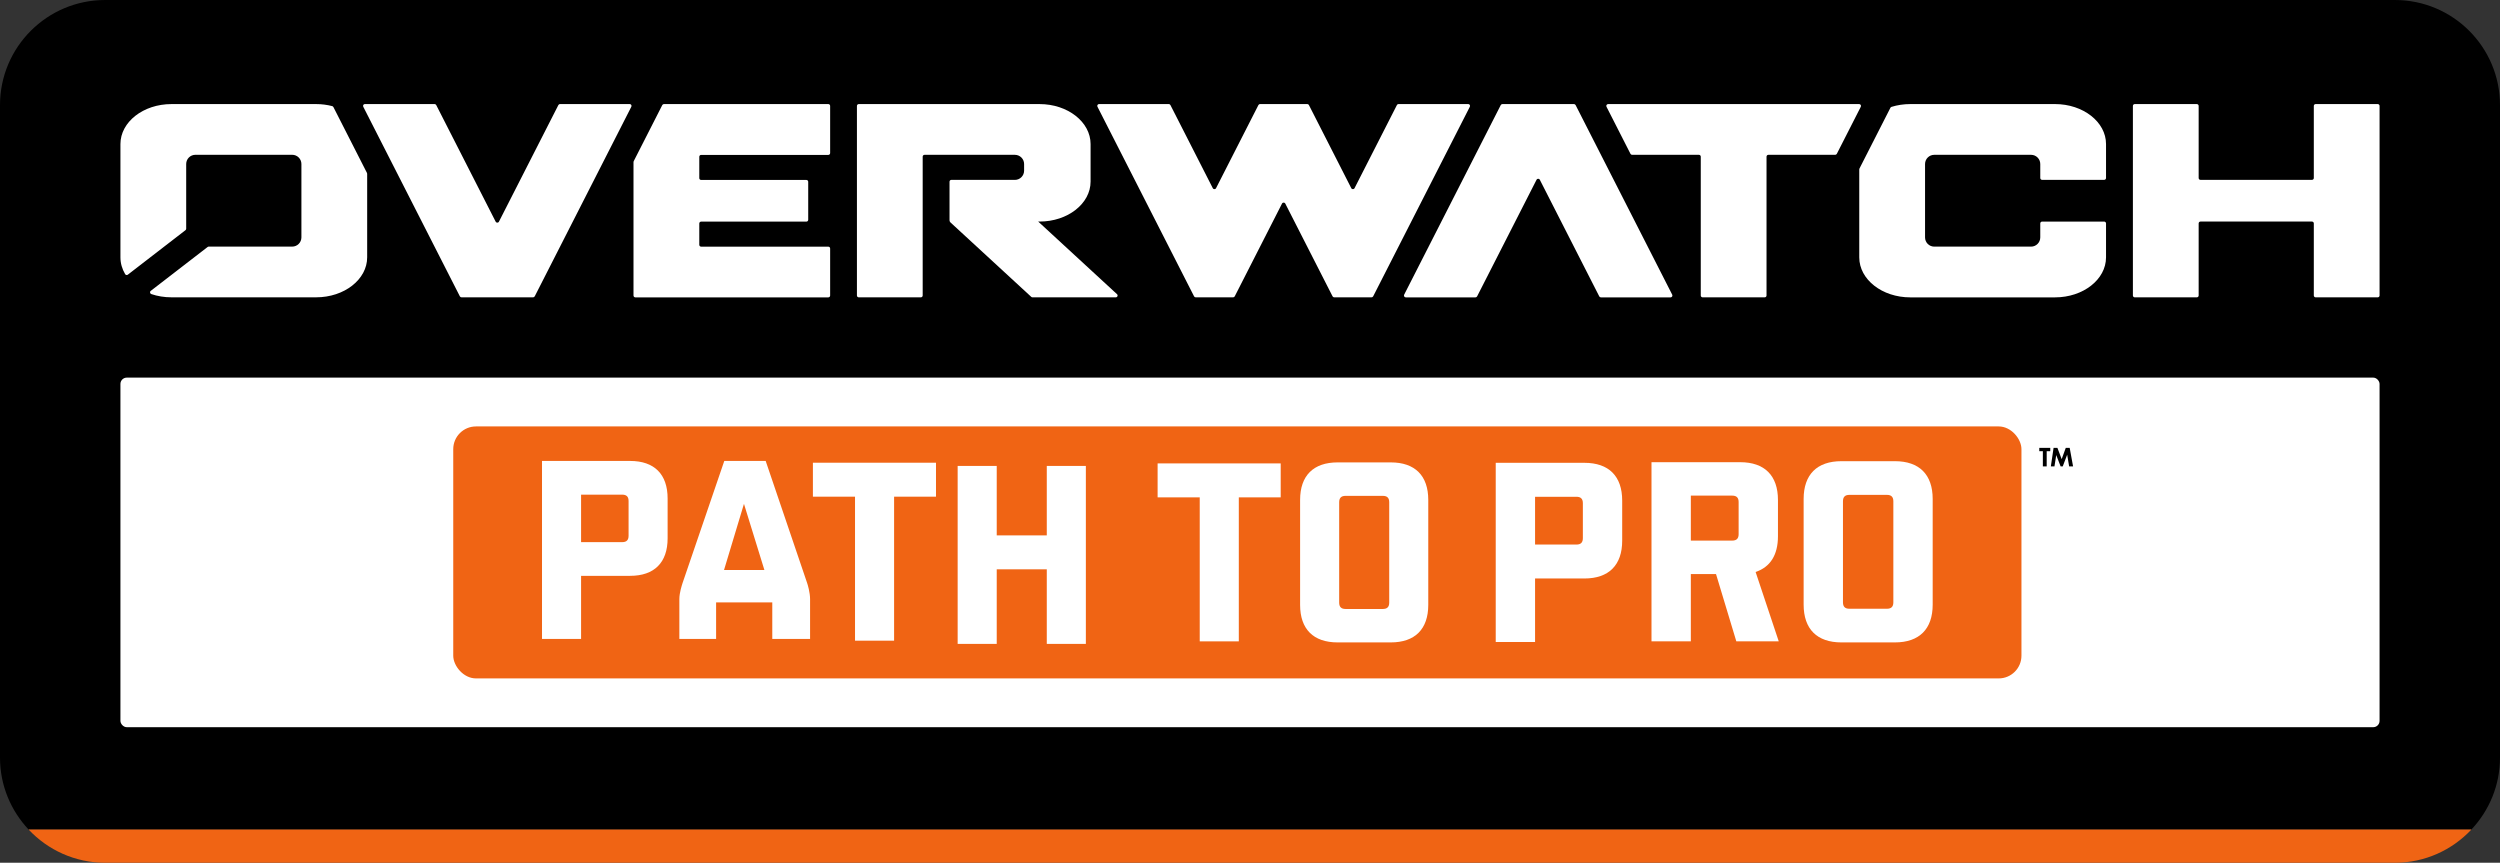
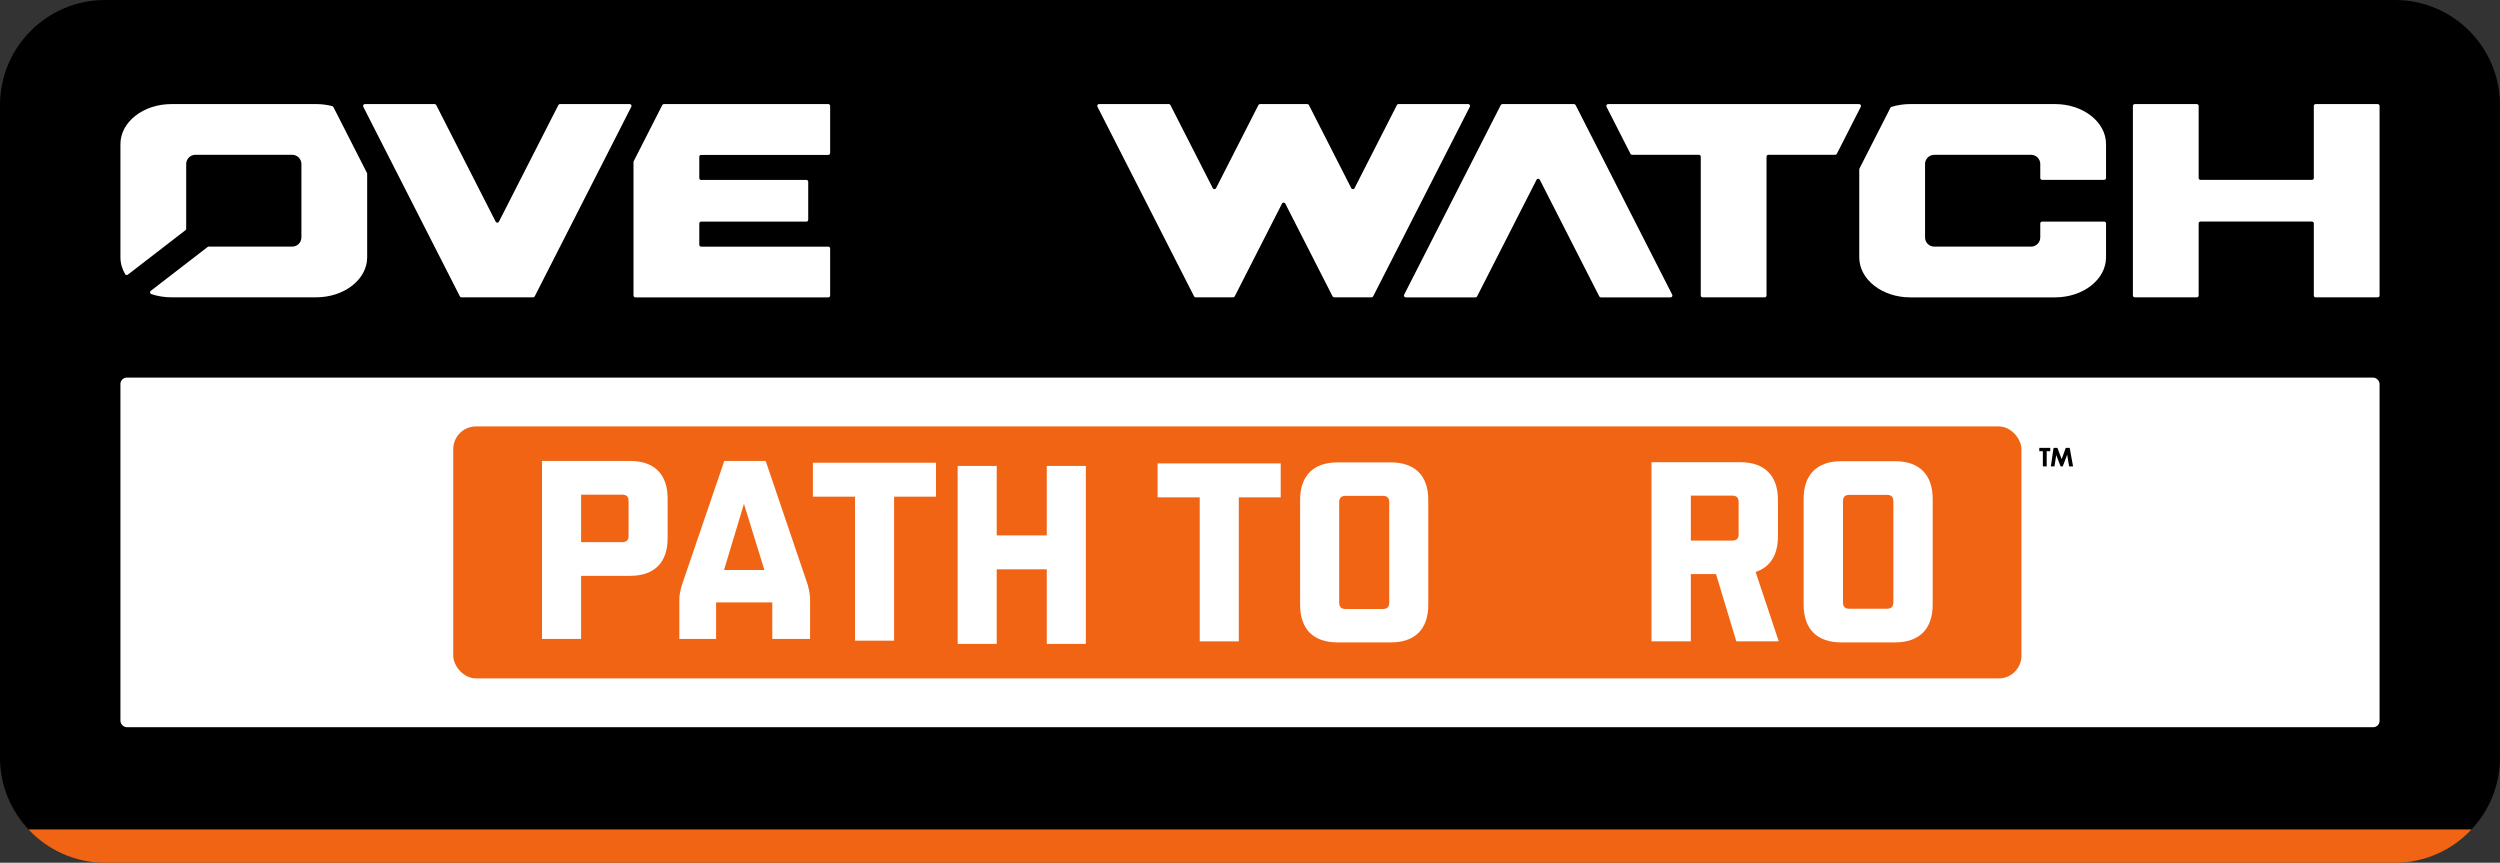
<svg xmlns="http://www.w3.org/2000/svg" id="Layer_1" viewBox="0 0 762.67 263.2">
  <rect x="0" y="0" width="762.67" height="263.2" fill="#333333" stroke="none" />
  <defs>
    <style>.cls-1{fill:#fff;}.cls-2{fill:#f06414;}</style>
  </defs>
  <path d="m753.95,253.06c5.39-5.74,8.72-13.44,8.72-21.94V32.08c0-17.72-14.36-32.08-32.08-32.08H32.08C14.36,0,0,14.36,0,32.08v199.04c0,8.5,3.33,16.2,8.72,21.94h745.23Z" />
  <path class="cls-2" d="m32.08,263.2h698.51c9.22,0,17.51-3.91,23.36-10.14H8.72c5.85,6.23,14.14,10.14,23.36,10.14Z" />
  <path class="cls-1" d="m705.87,32.31v22c0,.31-.25.56-.56.56h-34.01c-.31,0-.56-.25-.56-.56v-22c0-.31-.25-.56-.56-.56h-18.94c-.31,0-.56.25-.56.56v57.84c0,.31.25.56.56.56h18.94c.31,0,.56-.25.56-.56v-22c0-.31.25-.56.56-.56h34.01c.31,0,.56.25.56.56v22c0,.31.25.56.56.56h18.94c.31,0,.56-.25.56-.56v-57.84c0-.31-.25-.56-.56-.56h-18.94c-.31,0-.56.25-.56.56Z" />
  <path class="cls-1" d="m253.25,46.66v-14.35c0-.31-.25-.56-.56-.56h-50.15c-.21,0-.4.12-.5.31l-8.72,17.12c-.04.08-.06.17-.06.26v40.72c0,.31.25.56.56.56h58.87c.31,0,.56-.25.56-.56v-14.35c0-.31-.25-.56-.56-.56h-38.8c-.31,0-.56-.25-.56-.56v-6.52c0-.31.25-.56.56-.56h32.11c.31,0,.56-.25.56-.56v-11.59c0-.31-.25-.56-.56-.56h-32.11c-.31,0-.56-.25-.56-.56v-6.52c0-.31.25-.56.56-.56h38.8c.31,0,.56-.25.56-.56Z" />
  <path class="cls-1" d="m480.16,31.75h-21.83c-.21,0-.4.12-.5.31l-29.47,57.84c-.19.37.08.82.5.82h21.26c.21,0,.4-.12.5-.31l18.13-35.57c.21-.41.79-.41,1,0l18.13,35.57c.1.19.29.31.5.31h21.26c.42,0,.69-.44.5-.82l-29.47-57.84c-.1-.19-.29-.31-.5-.31Z" />
  <path class="cls-1" d="m426.15,32.05l-12.92,25.35c-.21.41-.79.41-1,0l-12.92-25.35c-.1-.19-.29-.31-.5-.31h-14.41c-.21,0-.4.12-.5.31l-12.92,25.35c-.21.41-.79.41-1,0l-12.92-25.35c-.1-.19-.29-.31-.5-.31h-21.26c-.42,0-.69.44-.5.82l29.47,57.84c.1.19.29.31.5.31h11.41c.21,0,.4-.12.5-.31l14.42-28.29c.21-.41.79-.41,1,0l14.42,28.29c.1.19.29.31.5.31h11.39c.21,0,.4-.12.5-.31l29.49-57.84c.19-.37-.08-.82-.5-.82h-21.26c-.21,0-.4.12-.5.31Z" />
  <path class="cls-1" d="m626.91,31.75h-44.14c-2.02,0-3.95.3-5.73.85-.15.05-.27.15-.34.29l-9.44,18.53c-.04.08-.06.17-.06.26v26.84c0,6.74,6.97,12.2,15.57,12.2h44.14c8.6,0,15.57-5.46,15.57-12.2v-10.36c0-.31-.25-.56-.56-.56h-18.94c-.31,0-.56.25-.56.56v4.27c0,1.55-1.26,2.81-2.81,2.81h-29.53c-1.55,0-2.81-1.26-2.81-2.81v-22.39c0-1.55,1.26-2.81,2.81-2.81h29.53c1.55,0,2.81,1.26,2.81,2.81v4.27c0,.31.25.56.56.56h18.94c.31,0,.56-.25.56-.56v-10.36c0-6.74-6.97-12.2-15.57-12.2Z" />
  <path class="cls-1" d="m567.19,31.75h-76.6c-.42,0-.69.44-.5.82l7.31,14.35c.1.19.29.31.5.31h20.39c.31,0,.56.25.56.56v42.36c0,.31.25.56.56.56h18.94c.31,0,.56-.25.56-.56v-42.36c0-.31.25-.56.56-.56h20.39c.21,0,.4-.12.5-.31l7.31-14.35c.19-.37-.08-.82-.5-.82Z" />
  <path class="cls-1" d="m163.13,90.4l29.47-57.84c.19-.37-.08-.82-.5-.82h-21.26c-.21,0-.4.12-.5.31l-18.13,35.57c-.21.41-.79.41-1,0l-18.13-35.57c-.1-.19-.29-.31-.5-.31h-21.26c-.42,0-.69.44-.5.82l29.47,57.84c.1.19.29.31.5.31h21.83c.21,0,.4-.12.5-.31Z" />
  <path class="cls-1" d="m101.7,32.66c-.07-.14-.2-.25-.36-.29-1.54-.4-3.18-.62-4.89-.62h-44.14c-8.6,0-15.57,5.46-15.57,12.2v34.56c0,1.83.52,3.56,1.43,5.11.17.3.56.38.83.17l17.58-13.57c.14-.11.22-.27.22-.44v-19.75c0-1.55,1.26-2.81,2.81-2.81h29.53c1.55,0,2.81,1.26,2.81,2.81v22.39c0,1.55-1.26,2.81-2.81,2.81h-25.47c-.12,0-.24.04-.34.12l-17.34,13.38c-.36.28-.26.84.16.98,1.89.64,3.96.99,6.15.99h44.14c8.6,0,15.57-5.46,15.57-12.2v-25.48c0-.09-.02-.18-.06-.26l-10.25-20.12Z" />
-   <path class="cls-1" d="m309.63,54.87h-19.4c-.31,0-.56.25-.56.56v11.79c0,.24.1.46.27.62l24.66,22.72c.1.1.24.15.38.15h25.4c.51,0,.76-.63.38-.97l-24.04-22.15h.41c8.6,0,15.57-5.46,15.57-12.2v-11.44c0-6.74-6.97-12.2-15.57-12.2h-55.15c-.31,0-.56.25-.56.56v57.84c0,.31.25.56.56.56h18.94c.31,0,.56-.25.56-.56v-42.36c0-.31.25-.56.56-.56h27.57c1.55,0,2.81,1.26,2.81,2.81v2.03c0,1.55-1.26,2.81-2.81,2.81Z" />
  <rect class="cls-1" x="36.74" y="115.2" width="689.19" height="106.64" rx="1.93" ry="1.93" />
  <rect class="cls-2" x="138.27" y="130.09" width="478.41" height="76.87" rx="6.94" ry="6.94" />
  <path class="cls-1" d="m177.27,175.67v19.24h-11.92v-54.29h26.87c7.4,0,11.45,4.05,11.45,11.45v12.15c0,7.4-4.05,11.45-11.45,11.45h-14.96Zm0-24.77v14.49h12.54c1.32,0,1.95-.62,1.95-1.95v-10.59c0-1.32-.62-1.95-1.95-1.95h-12.54Z" />
  <path class="cls-1" d="m207.25,194.91v-12.15c0-1.95.78-4.28,1.01-4.99l12.7-37.16h12.62l12.62,37.16c.23.62.93,3.04.93,4.99v12.15h-11.53v-11.14h-17.14v11.14h-11.22Zm13.63-21.03h12.31l-6.23-20.17-6.08,20.17Z" />
  <path class="cls-1" d="m272.76,151.52v43.93h-11.92v-43.93h-12.85v-10.36h37.55v10.36h-12.78Z" />
  <path class="cls-1" d="m319.34,173.68h-15.27v22.75h-11.92v-54.29h11.92v21.19h15.27v-21.19h11.92v54.29h-11.92v-22.75Z" />
  <path class="cls-1" d="m377.92,151.73v43.93h-11.92v-43.93h-12.85v-10.36h37.55v10.36h-12.78Z" />
  <path class="cls-1" d="m408.07,195.98c-7.4,0-11.45-4.05-11.45-11.45v-32.02c0-7.4,4.05-11.45,11.45-11.45h16.2c7.4,0,11.45,4.05,11.45,11.45v32.02c0,7.4-4.05,11.45-11.45,11.45h-16.2Zm.47-12.15c0,1.32.62,1.95,1.95,1.95h11.37c1.32,0,1.95-.62,1.95-1.95v-30.61c0-1.32-.62-1.95-1.95-1.95h-11.37c-1.32,0-1.95.62-1.95,1.95v30.61Z" />
  <path class="cls-1" d="m561.76,195.98c-7.45,0-11.53-4.08-11.53-11.53v-32.23c0-7.45,4.08-11.53,11.53-11.53h16.31c7.45,0,11.53,4.08,11.53,11.53v32.23c0,7.45-4.08,11.53-11.53,11.53h-16.31Zm.47-12.23c0,1.33.63,1.96,1.96,1.96h11.45c1.33,0,1.96-.63,1.96-1.96v-30.82c0-1.33-.63-1.96-1.96-1.96h-11.45c-1.33,0-1.96.63-1.96,1.96v30.82Z" />
-   <path class="cls-1" d="m468.3,176.48v19.37h-12v-54.66h27.05c7.45,0,11.53,4.08,11.53,11.53v12.23c0,7.45-4.08,11.53-11.53,11.53h-15.06Zm0-24.94v14.59h12.62c1.33,0,1.96-.63,1.96-1.96v-10.66c0-1.33-.63-1.96-1.96-1.96h-12.62Z" />
  <path class="cls-1" d="m523.5,175.12h-7.68v20.54h-12v-54.66h27.05c7.45,0,11.53,4.08,11.53,11.53v11.06c0,5.72-2.35,9.41-6.82,10.9l7.06,21.17h-12.94l-6.2-20.54Zm-7.68-23.92v13.72h12.62c1.33,0,1.96-.63,1.96-1.96v-9.8c0-1.33-.63-1.96-1.96-1.96h-12.62Z" />
  <path d="m622.12,137.65h1.09v4.63h1.17v-4.63h1.09v-1.02h-3.35v1.02Zm9.26-1.02h-1.18l-1.25,3.44-1.3-3.44h-1.17l-.83,5.65h1.1l.54-3.46,1.34,3.46h.65l1.35-3.56.6,3.56h1.2l-1.03-5.65Z" />
</svg>